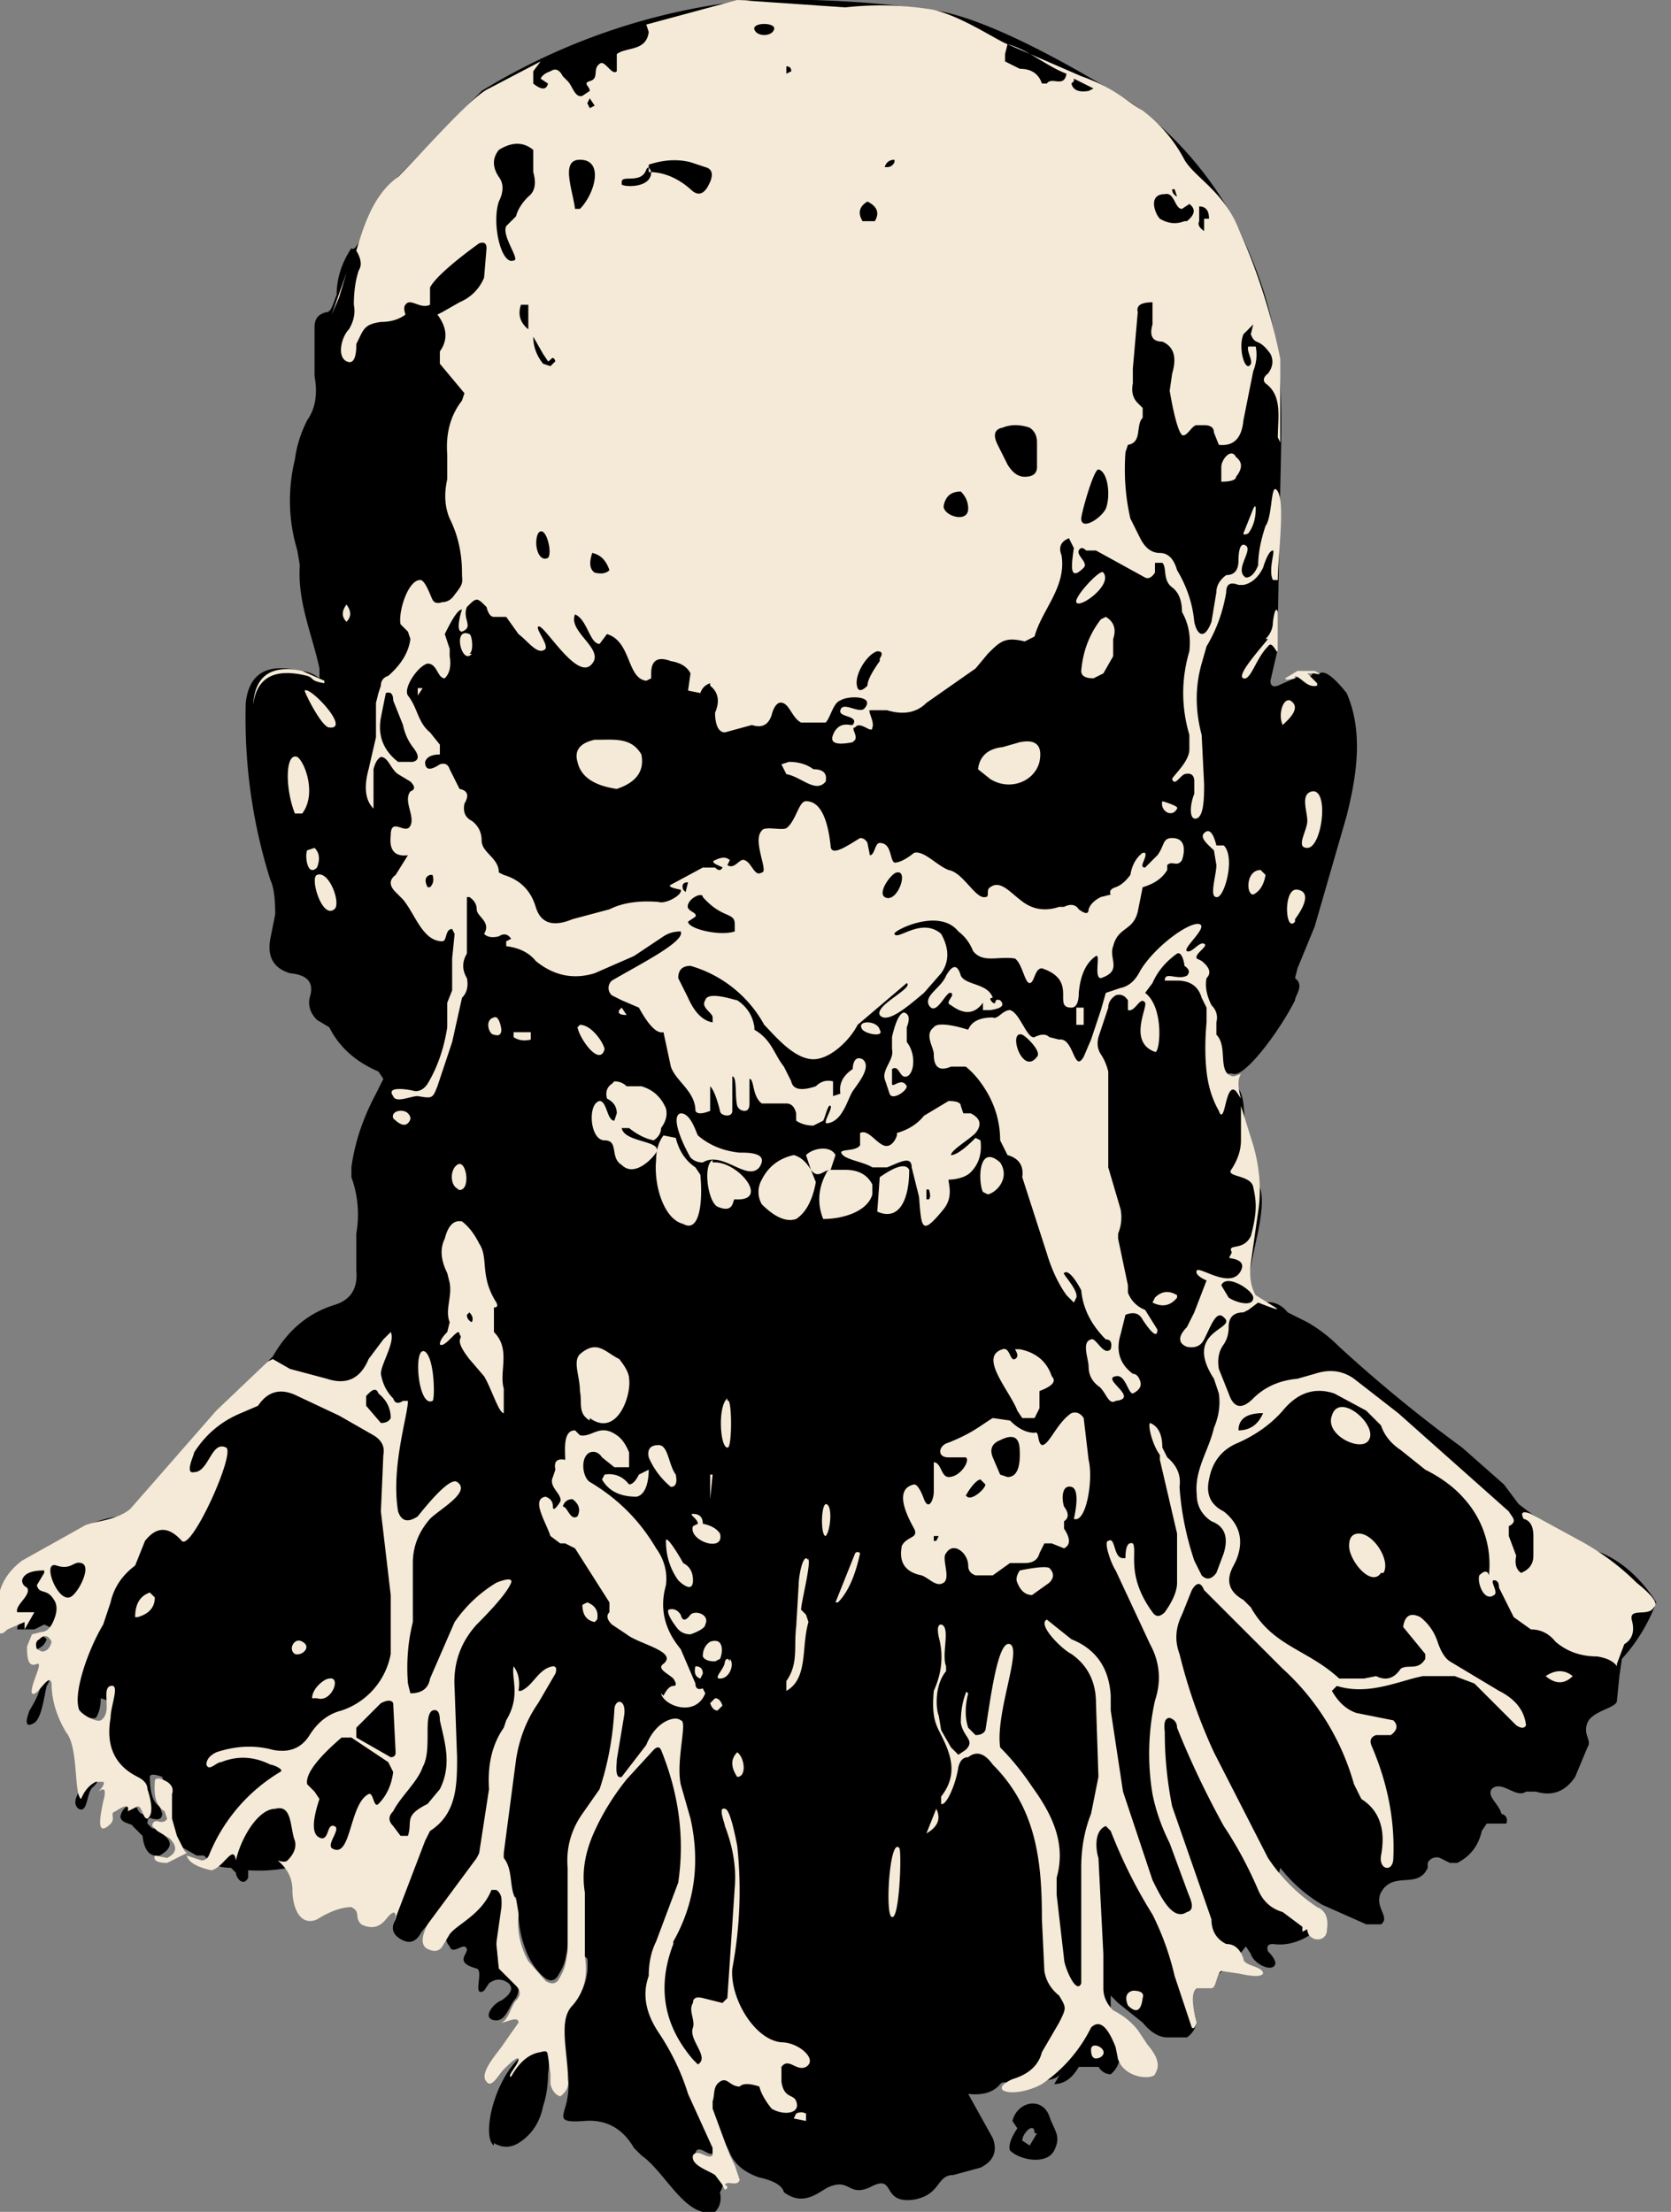
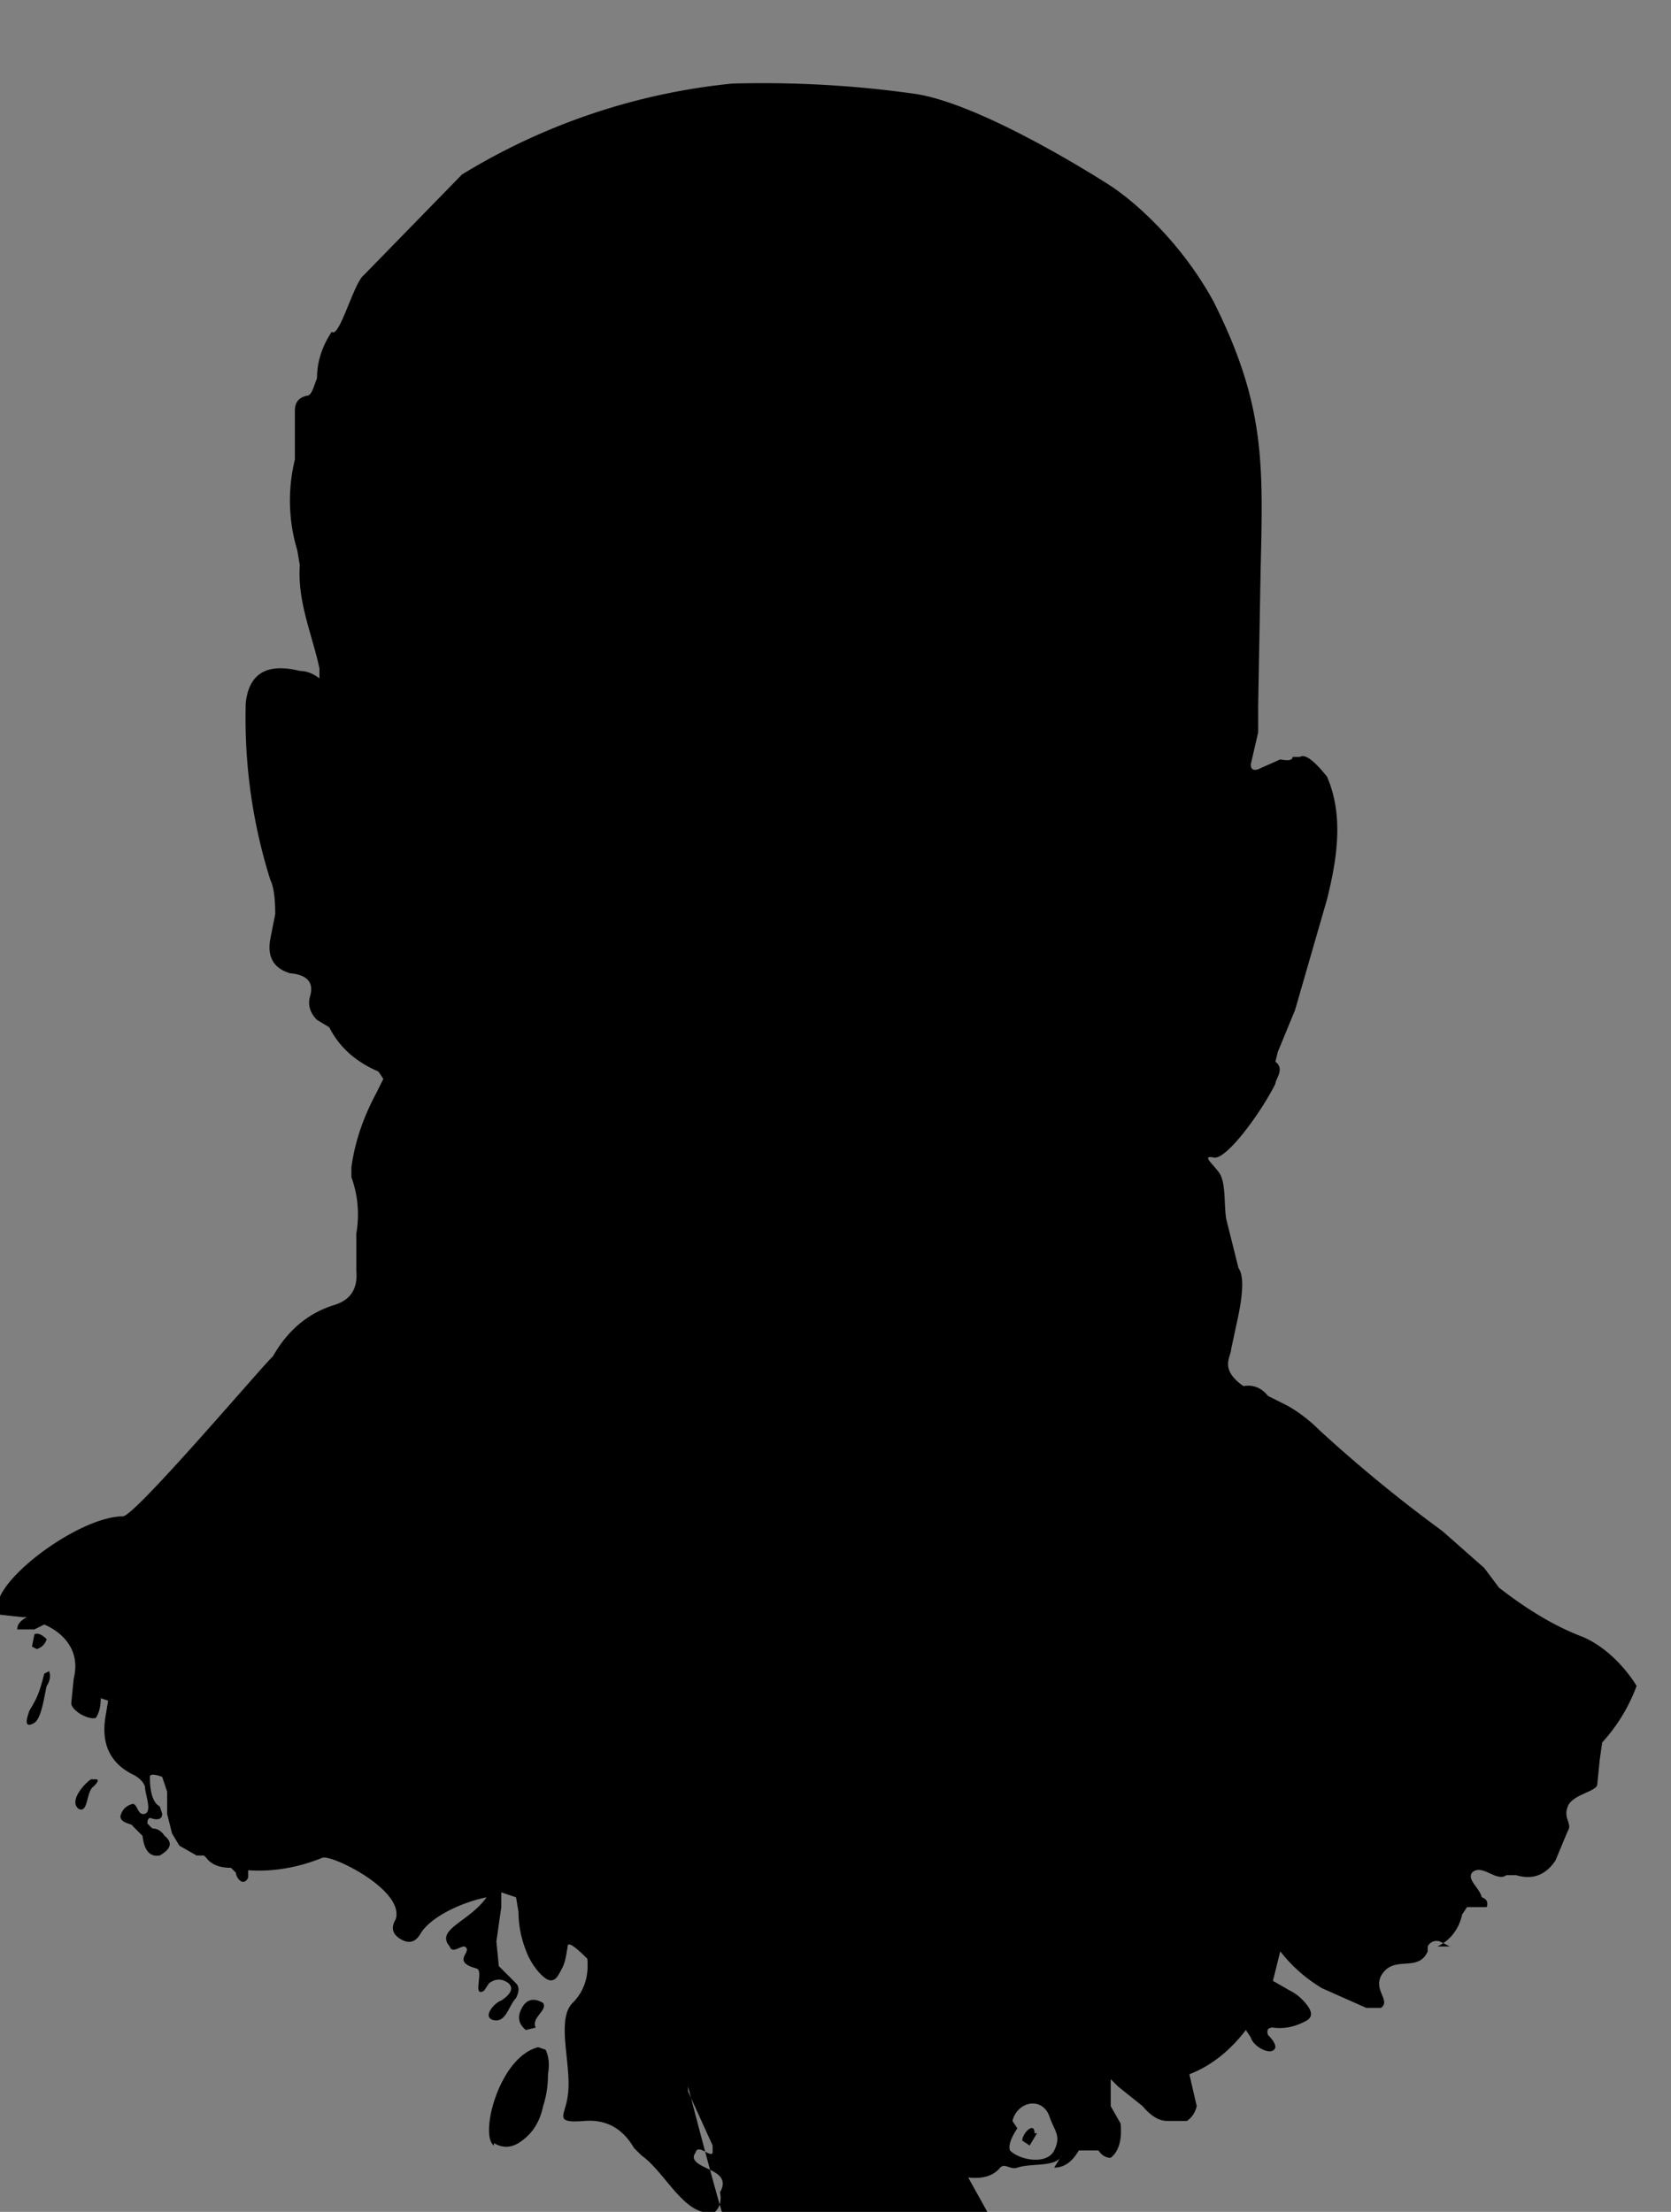
<svg xmlns="http://www.w3.org/2000/svg" xml:space="preserve" fill-rule="evenodd" stroke-linejoin="round" stroke-miterlimit="2" clip-rule="evenodd" viewBox="0 0 68 90">
  <rect x="0" y="0" width="68" height="90" fill="#808080" stroke="none" />
-   <path d="M9.4 76q-.7 0-1-.4l-.1-.1H8l-.7-.4-.3-.5-.2-.8v-.9l-.2-.6s-.5-.2-.5 0 0 1 .4 1.2l.1.3q0 .3-.4.2-.2-.1-.2.2l.2.2q.3 0 .5.3.5.4-.2.8-.6.1-.7-.8l-.4-.4c0-.1-.5-.1-.5-.4q.1-.4.5-.5c.2 0 .2.5.5.4s0-.8 0-1.1q-.1-.3-.5-.5-1.4-.7-1.1-2.4l.1-.6-.3-.1q0 .5-.2.8c-.3.1-1-.3-1-.6l.1-1c.3-1.2-.5-1.9-1.2-2.2l-.4.2H.7q0-.3.4-.5H.9l-.9-.1c-.8-1 3.1-4 5-4 .5 0 6-6.5 6.1-6.5q.9-1.6 2.5-2.1 1-.3.9-1.4v-1.5q.2-1.2-.2-2.3v-.4q.2-1.5 1-3l.3-.6-.2-.3q-1.4-.6-2-1.8l-.5-.3q-.4-.4-.3-.9.3-.9-.8-1-1-.3-.8-1.4l.2-1q0-1-.2-1.4-1.1-3.5-1-7.2.2-1.8 2.2-1.3.4 0 .8.3v-.4c-.3-1.4-.9-2.7-.8-4.2l-.1-.6a7 7 0 0 1-.1-3.7q.1-.8.5-1.6.5-.7.3-1.8v-2q0-.5.5-.6c.2 0 .3-.5.4-.7q0-1 .6-1.9c.3.3.9-2 1.3-2.3l4-4.1a26 26 0 0 1 11-3.7q3.7-.1 7.3.4c2.5.3 6.9 3 8 3.7s3 2.4 4.3 4.8c2.1 4.2 2 6.6 1.9 10.9l-.1 5.5v1.1l-.3 1.3q0 .3.3.2l.9-.4q.5.1.5-.1h.3q.3-.2 1.1.8c.7 1.6.4 3.4 0 5l-1.3 4.5-.7 1.7-.1.4c.4.3 0 .7 0 .9-.6 1.2-2 3.1-2.5 3s-.1.2.2.6.2 1.3.3 1.9l.5 2q.3.4 0 1.9l-.3 1.4c0 .3-.5.8.5 1.5q.6-.1 1 .4l.8.4q.7.4 1.3 1 2.4 2.2 5 4.1l1.7 1.5.6.8q1.8 1.4 3.4 2c1.4.6 2.2 2 2.2 2a7 7 0 0 1-1.4 2.3l-.1.7-.1 1c0 .3-1 .4-1.2.9s.2.7 0 1l-.5 1.2q-.6.9-1.6.6h-.4c-.4.3-1-.5-1.4-.1-.2.3.3.6.4 1q.3.1.2.4h-.8l-.2.3q-.2.9-1 1.3H59l-.4-.2a.4.4 0 0 0-.5.2v.2c-.4.9-1.4.1-1.9 1-.3.6.4 1 0 1.3h-.6l-1.8-.8q-1-.6-1.7-1.5l-.3 1.2.7.4q.4.2.7.6t0 .6q-.7.4-1.4.3-.3 0-.2.3.3.3.3.5c-.1.4-.9 0-1-.4l-.2-.3q-1 1.3-2.3 1.8l.3 1.3q-.1.4-.4.6h-.8q-.5 0-1-.6l-1-.8-.3-.3v1.1l.4.7q.1 1-.4 1.4-.3 0-.5-.3h-.8q-.4.7-1 .7l.3-.5c-.2.5-1.2.3-1.8.5-.3.1-.5-.2-.7 0q-.4.5-1.3.4l1 1.8q.3.8-.5 1.2l-1.1.3c-.7 0-.5.8-1.6 1-1.4.2-.7-1.1-1.8-.5-.9.4-.8-.4-1.7 0-.4.2-1 .8-1.8.2q-.1-.4-1-.6-.9-.3-1.2-1T28 84.9v.2l1 2.2v.3c-.1.2-.6-.4-.7 0-.3.4.5.6.8.8q.5.3.2.8.1.5-.2.8c-1.2.3-2-1.6-3-2.3l-.3-.3q-.7-1.2-2-1.1c-1.3.1-.8-.2-.7-1 .2-1.2-.5-3.1.2-3.8q.7-.7.6-1.8-.8-.8-.8-.5c-.1.6-.1.7-.4 1.2q-.2.3-.5.1-.4-.3-.7-.9-.4-.9-.4-1.8l-.1-.6-.6-.2v.6l-.2 1.4.1 1 .7.7q.2.2 0 .6c-.3.3-.4 1-.9.9s0-.7.3-.8q.6-.4.3-.7-.4-.3-.8 0l-.2.3c-.5.3 0-.8-.3-.9-1.1-.3-.1-.7-.5-.9-.2 0-.5.3-.6 0-.6-.7.8-1 1.5-2-1 .2-2.3.8-2.7 1.5q-.3.5-.8.2t-.2-.8c.4-1.2-2.7-2.7-3-2.5q-1.5.6-3 .5v.3c-.2.4-.5 0-.5-.2zm-8-9.5q.2-.1.5.2-.1.3-.4.4l-.2-.1zM2 68q.1.3-.1.6c-.1.4-.2 1.3-.5 1.5q-.5.3-.2-.5c.3-.5.4-.7.6-1.5zm1.2 5.6c-.4-.3.2-1 .5-1.2h.2q.2 0-.1.3c-.3.2-.2 1.1-.6.9m16.9 13.7c-.6-.4.2-3.6 1.8-4l.3.1q.2.4.1 1 0 .7-.2 1.3-.2 1-1 1.5-.5.3-1 0m22.8.3c-.3.6-1.4.4-1.8 0q-.1-.3.3-.9l-.2-.3c.2-.8 1.2-1 1.5-.2.2.6.5.8.2 1.4m-.8-.7c0-.5-.5 0-.5.3l.3.2.3-.5m-20.8-4.2q-.5-.4-.1-1 .3-.4.8-.1c.2.3-.5.6-.3 1z" />
-   <path fill="#f5ead7" d="m18.3 78.7-.3.5q-.2.3-.6.1t0-1l2-2.7.1-.2.4-2.6q-.1-1.5.6-2.5l.1-.3c.6-1 .2-1.7.3-2.2q.3.4.2 1h.1c.5-.2.7-.9 1.3-1q.2 0 .1.3l-.7 1.2q-.7 1-.9 2.3l-.5 3.8v.2c.4.5.2 1.2.5 1.7l.1.6q-.1 1 .4 1.9l.7.8q.3.2.5 0c.3-.5.3-.6.4-1.2V76q-.1-1.2.6-2.2l.7-1q.5-1.5.6-3.2c0-.5.5-.5.4.2l-.3 1.8c0 .2-.1.8.2.7l1-1.3c.4-1 1.2-1.2 1.4-1 .3 0-.2 1.6 0 2.6l.4 1.4q.6 2.7-.7 5v.1q-1 2.6.8 4.7l.2.2c.5-.3-.4-1-.2-1.5.1-.3-.2-.7 0-1q0-.3.4-.2l.8.2.2-.2.3-4.5q.1-1.2-.4-2.5c0-.1-.3-.8 0-.7.2 0 .4 1 .5 1.5a17 17 0 0 1-.2 5c-.1 1.2.9 2.9 2 3 .7 0 1.5.7 1 1-.4.2-.7-.4-1 0v.6c.1.7.5.5.6.8.2.5-.5.6-1 .3q-.4-.5-.5-.9-.6-.2-.8 0c-.4 0-.5-.4-.8-.2s-.2.5-.3.8v.3l.7 1.9.2.4.2.6c-.1.3-.5 0-.6.2q.2.1 0 .2l-.1-.2-.3-.4c-.3-.2-1-.4-.9-.8.2-.3.6.2.8 0v-.3l-1-2.2q-.4-1.3-1.2-2.5t-.4-2.3q0-.8.3-1.4l.9-2.4q.4-2.7-.7-5.4-.1-.2-.3 0l-1.1 1.2q-.8 1-1.3 2.1-.6 1.3-.4 2.5v2.6q.2 1.2-.5 2c-.6.6-.2 1.9-.2 3q.1.4-.3.7-.3-.1-.4-.5v-.4l-.1-.8q0-.2-.3-.1-.7.1-1.2 1c-.2 0 .3-.5.3-.7q0-.2-.6.4c-.2.2-.5.8-.7.5-.3-.3.3-1 .6-1.4l.7-1c0-.3-.5 0-.7 0 .3-.1.4-.7.6-.9q.3-.3 0-.6t-.7-.7l-.1-1 .2-1.4q.1-.6-.2-.8H20c-.4 1-1.4 1.4-1.7 1.8m0 0v.2zm10.2-10.4q-.3-.1-.2-.5.3 0 .3.3zm21.7-24.5.3-.1q-.2.3 0 1l-.2-.3c-.3-.3-.4.5-.5.8q-.1.3-.2 0-.4-.7-.5-1.6t0-2V41l-.2-.4q-.2-.7-1-.7h-.5c0-.4.5 0 .9-.2q.2-.2-.1-.4c0-.1-.1-.6-.3-.5q-.7.5-1 1.2l-.3.4c.8.6.6 2.5.4 2.4-1.1-.4-.3-1.8-.4-2-.2-.3-.4.4-.7.3v-.4q-.2-.3-.5-.2-.3.2-.3.5l-.4 1.2q-.1.4.1.7t.3.7v3.9l.5 1.7q.1.5-.1 1v.2l.4 1.9v.3q.2.5.7.7l.5.8q0 .5-.6-.4-.2-.4-.7-.2l-.2.8q-.3 1 .5 1.6.2 0 .3.3t-.3.5c-.2 0-.3-.8-.7-.7-.6.1 1 .9 0 1-.3.2-.4-.4-.7-.6q-.4-.3-.4-.8c0-.3-.3-1 .1-1.1.2-.1.5.7.8.4q.1-.4-.2-.4-.9-.9-1-2c-.1-.2-.5-.9-.7-.7-.1 0 .6.7.5 1l-.1.2-.3-.3q-.5-.7-.8-1.7l-1-3.1q.1-.7-.6-.9l-.3-.6q0-1-.5-1.9-.4-.7-.9-1.1h-.6q-.7.3-.7-.5c0-.3-.4-.8 0-1.1.2-.3 1.4.1 1.4.1q.2-.5 1-.5c.2.1.4-.3.7-.3.4.1.7 1.2 1 1.1q.4-.2.6 0l.4.1c.6-.1.6 1.4 1 .7l.3-.7.4-1.2.2-.7.6-.2q.5-.1.8-.7c.6-1 2-2 2.4-1.9s-.7 1-.5 1.1.5-.4.7-.3-.4.4-.3.6l.2.1q.5.4.2.7-.1.5.2 1.1.3.3.2.7v.5c.5.5 0 1.6.7 1.7m-8-.8c.2-.2-.4-.8-.6-.9-.6-.2 0 1.7.6.9M28.7 66.1c0 .2-.6.4-.6.4q-.3 0-.5-.2s-.5-.6-.4-.8q.3-.1.5.2.1.4.4 0c.2-.2.8 0 .6.4m18.6-33.5s.7.2.6.3c-.2.4-.7.1-.6-.3M49.7 19c0-.3.4-.8.6-.4q.4.3 0 .8c0 .2-.5.2-.6.2zm1.3 1.7q.1-.2.1 0 0 .6-.3 1-.2.1-.2 0zM28.2 64.3c0 .5-.4.2-.6 0q-.5-.7-.5-1.6c0-.3.6.7.7.9q.4.2.4.7m15.5-2.5s.3-1.2-.1-1.3-.4.5-.3.8q.3.4 0 .6v.3q.4.6 0 .8l-.5-.2h-.3l-.2.4q-.1.4-.6.4h-.6l-.7.5h-.7q-.3-.1-.3-.4c0-.5-.6-1-.9-.5-.2.2.2 1-.1 1.2s-.6-.2-.9-.3q-1-.2-.8-1.2c.2-.4.7-.3.5-.7q-.9-1.6 0-1.8c.2 0 .4.6.4.6.2.5.4 0 .4-.3v-1.2c.3 0 .3.6.6.6.5 0 .9-.7.7-.8h-.7c-.5 0-.4-.5 0-.6 1-.4 1.3-.7 1.8-1l.7.1q.5.5 1 .5c.2-.1.1.4.3.5.3 0 .6-.9 1.2-1.3q.3-.1.5.2l.2 1.7c.2.8-.1 2.6-.6 2.4m-4.4-1c.1.4.8-.2.8-.4l-.2-.2c-.2 0-.6.6-.6.7m2.2-1.7c0-.4 0-1-.8-.6q-.5.2-.3.7l.3.7.3.1q.5 0 .5-.9m-3.4 3.5.1-.2H38v.2zm-14.5-21c.5 0 1 .8 1 1-.2.7-1-.4-1.1-.9zM26 60l.4-.2c0 .1 0 1-.5 1.1q-1 0-1.4-.7l.1-.2q.6-.1 1 .4.2 0 .4-.4m16.7 3.8q.3.3 0 .6l-.7.5q-.4 0-.6-.5-.1-.2.1-.5 1-.2 1.2-.1M27.5 60q.1.5-.2.5-.6-.5-.9-1.2-.1-.5.4-.5c.4 0 .4.8.7 1.2m.8-12.5.2.3c.1 1 0 2.4-.7 2-.8-.2-1.2-1.6-1.1-2.6q0-.6.3-1l.5.1q.2.8.8 1.2M47 52.8q.4-.4.9-.1v.1q-.4.5-1 .2zm-23 5c-.5-.3-.3-.7-.4-1.2 0-.6-.3-1.2 0-1.5.7-.6 1-.1 1.6.2q.4.5.4.8c.1.7-.5 2.4-1.6 1.6m17.5-27.5q1-.2.8.8c-.2.8-1.2 1.2-2 .7l-.5-.4q.1-.8 1-.9zM20.4 41.9q0 .3-.3.2c-.2 0-.4-.6 0-.7.2-.1.3.4.3.5m-1.7 6.5c-.4-.1-.4-.8-.1-1 .4-.3.6 1.2 0 1M17.3 55c.4.3.4 2 .3 2-.6.3-.8-2.3-.3-2m1.8.3c-.7-.9-.2-.8-.4-1 0-.4-.6.6-.8.4q0-.2.3-.5l.1-.4c-.2-.5.1-1 0-1.6l-.1-.4q-.4-.8-.1-1.4.2-.8.7-.7.4.3.7.9c.4.6 0 1.3.7 2.4q.1.2-.1.2v1c.7.7.2 1.6.4 2.3v1c-.2 0-.5-1-.8-1.5zm-.1-1.8q0 .2.2.3.1-.2-.1-.4zm-3-8c-.1-.3.4-.4.6-.2q.2.2 0 .4t-.6-.2m-1.9-20.9q.3.4 0 .7-.3-.3 0-.7m38.6 3q-.4.1-.4 0l.5-.3h.7q.4.2 0 .1h-.3l.4.4v.1c-.4.1-.6-.3-.9-.4m-33.5-.9c-.4.5-.8-1.1-.1-.8.1 0 .2.7 0 .8M20.9 42h.7v.3q-.4.1-.7-.1zm24-18.7c.4.5-1 1.5-1.1 1.2-.1-.2 1-1.4 1.1-1.2M32.1 31q.6 0 1 .3.6 0 .5.5c-.4.5-1-.2-1.6-.3l-.2-.4zm-2.8 36.5-.2.1q-.4 0-.5-.2 0-.4.3-.6c.6-.2.5.5.4.7m-5-37.4c.7 0 1.4-.1 1.8.6q.2 1-1 1.4-1.4-.2-1.6-1.1-.2-.7.7-.9M17 28.3V28h.2zm28-3.2q.5.3.3.9v.7l-.4.7-.4.2q-.5 0-.5-.3.1-1.2.8-2.1zM33.6 62.5c-.2 0-.2-1.2 0-1.3.3 0 .2 1.1 0 1.3m4.5 11.1q.3.6-.4 1-.1.2 0 0zm6-31.9h-.3V41h.3zm5.4-5.2c-.3 0 0-.9 0-1.3l-.1-.6c-.2-.2-.6-.5-.4-.7q.3-.3.5.5h.3c.5.5 0 2.2-.3 2.1m-8.2 18.8q.2-.1 0-.4h.2q1 .2 1.3 1.1.3.3-.5.6v.7l-.2.4h-.5l-.2-.3c-.3-.8-1.6-2.2-.6-2.5.3-.1.3.5.5.4M40 48.5c-.2-.4-.2-2 .7-1.2.4.6-.1 1.2-.5 1.3zm12.5-20c.5.3-.1.8-.3 1-.2-.4 0-1.1.3-1m-1-2.5q.3-.3.3-.7.1-.7.2-.4v1.5c0 .4-.2-.4-.4-.1-.5.5-.7 1.4-1 1.3s.6-1.1 1-1.6m1.6 8.5c-.5 0 0-.7 0-1.1s-.3-1.1.2-1.2c.7-.1.4 2.3-.2 2.3m-.5 3c-.4.5-.5-1.4.1-1.3s.2.8-.1 1.2M37 47.6c0 1.2-.4 2.1-1.3 1.7l.1-1.4q1-.7 1.2-.3M32.4 86q.2-.1.4 0v.3l-.5-.1zm8-45.4q-.2 0 0 .2c.2.1 0-.2.3-.1q.3.3-.4.4H40v-.3q-.5.7-1.3.1c-.3-.1.2-.4 0-.5s-.6 1-.9.5c-.2-.4.5-.7.7-1.2q.4-.7.6 0c.2.4 1.1.3 1.3.9M36 43.9c-.1-.4.4-.8.3-1.2v-.5s.2-1 .5-1q.3.1.1.6v.6c.4.5.3 1.3 0 1.4s-.3-.5-.6-.3v.6c0 .2.4-.3.6.1 0 .2-.6.6-.7.3zm.3 34.1c-.3 0-.1-3.3.3-2.8.1.2 0 2.9-.3 2.8m-3.5-31c.3-.3 1-.4 1.2 0l-.2.6c-.3 0-.5.4-.8 0zm2 16.2q.1-.1.2 0-.3 1.4-.9 2H34zm-22-28.7q.3.3.1.8c-.4.4-.5-.5-.4-.7zM30 71.3c.3.2.4 1 0 1q-.4-.6 0-1m21.3-35.9.2.2q-.1.6-.5.8c-.3 0-.3-1 .3-1M29 47.3c1-.1 2.4 1.6.9 1.5-.1 0 0 .6-.7.3-.4-.2-.6-1.7-.2-1.9m4 .4.2.5q-.2 1.1-.8 1.5-.6.2-1.4-.6a1 1 0 0 1 0-1q.4-.8 1.3-1 .4.1.7.6m1.3-.6c-.3-.3.5-.1.7-.4v-.5c.4-.2.8.7 1.2.5q.2-.1.3-.4v-.1q.7-.2 1.1-.7l1-.6q.5 0 .5.2l.1.3h.3q.6.3.2.8c-.3.3-1 .7-1 .9q.3 0 1-.7l.2.1q.1.8-.4 1.3c-.3.3-.9.3-.9.3 0 .2.2.7-.2 1.2-.9 1.1-.9.8-1-.5l-.3-1.2c0-.5-.5-.2-1 0h-.6c-.3-.2-1-.3-1.2-.5m3.4 1.4v.4h.1q.1-.1 0-.4M29.6 57c.2-.2.2 2 0 1.9-.3 0-.4-1.7 0-2m3.3 6.5c.1.3-.3 1.8-.3 2.1l.2.2.1.3c-.3 1 0 2.3-.9 2.8v-.4c.5-.7.3-1.4.4-2.2l.1-1.7c0-.4.2-1.4.4-1m-3.2 4c.2.2 0 .8-.4.8-.3 0 .2-.4.2-.7q.1-.2.2 0m-.5 2q-.2 0-.3-.3l.2-.2q.2 0 .3.3zm1-22.7q1.1 0 .7.6c-.5.6-1.5-.7-2.3-.2q-.3 0-.5-.2c-.4-.7-.8-1.7-.4-1.8.4 0 .6.7.7.9q.7.6 1.7.7m5.7-5c.2.3-.5.2-.7 0-.3-.4.6-.4.7 0m-2 5.7h.6q.8 0 1.1.6v.4c-.2.7-1.2 1-2 1q-.4-1 .2-2zm10.6 35.8c0-.4.8 0 .4.3q-.4.2-.4-.3m8.6-4.8v-.2l-.8-.6q-.7-.2-1-.9-.6-1.4-1.4-2.6-1.1-2-1.9-4 0-.3-.3-.4c-.3 0-.2.5-.2.6q0 1.5.3 3l1.6 4.6q0 .7.6 1 .5 0 .7.6c0 .3.8.3.8.6q-.1.2-1 0l-.7-.1c-.2.1-.2.7-.4.7h-.6c-.3.2-.1 1 0 1.4q-.1.3-.2.2l-.7-2.1q-.3-1.3-.9-2.5-1-1.6-1.7-3.4l-.2-.2c-.5.2-.4 1-.3 1.3l.2 3.9v1.4q0 .5.4.9.6.3 1 .8l.4.6c.6.7.4 1 .3 1.2s-1 .2-1.4-.4l-.1-.2-.1-.5q-.5-1.3-1-.8a6 6 0 0 1-2 2.3c-1.1.6-2.3.3-1.2-.2q1-.3 1.2-1.1l.7-1.2c.3-.6.3-.6 0-1.1q-.5-.4-.6-1l-.1-2.1c0-2.3-.2-4.5-2-6.3q-.5-.7-1-.3-.3 0-.4.4c-.1.7-.5 1.6-.7 1.5v-.3c.7-.9.4-1.7 0-2.5-.2-.4-.4-.7-.3-1.8q.5-1.1.2-2.2-.1-.5.1-.5c.4.1 0 1.2.2 1.7v.2c-.5.6-.4 1.6-.3 1.8l.1.6.4.7.3.3.3-.2c.4-.4-.1-.5-.2-1.1q0-.7.2-1.2 0-.1.1 0-.2.8 0 1.4l.3.3q.3 0 .4-.2c.2-1.2.5-3.7 1-3.5s-.6 2.8-.4 4.2q.7.7 1.3 1.6c.8 1.1 1.4 2.3 1 3.7v.7l.3 2.6c0 .3.5 1.5.7 1V76q0-1.2.4-2.2l.3-1.5-.1-3q0-1.3-1-2c-.4-.2-1.4-1.2-1-1.4l1 .8q1.5.6 1.6 2.3v.6l.5 3.3 1.2 3.6c.3.6.8 1.7 1.4 1.3.4-.1.1-.6 0-.9l-.7-1.9q-.5-1-.7-2a10 10 0 0 1 .1-3.8q.4-1.2-.2-2.3l-1.4-3c-.2-.3-.5-1.2-.3-1.2.3-.2.2.7.6.7h.1q0-.7.3-.6c.2.3-.3 1.3.8 2.8q.2.3.5 0 .5-.7.5-1.2v-2l-.7-3v-.2c-.3-.4-.5-1.2-.4-1.3q.5.2.5 1l.2.4q.6.5.5 1.2.1 1.5.6 3l.3.6q.3.3.6-.1l.3-.8q.3-1-.5-1.3-.6-.4-.6-1.1c-.1-1 .5-1.8.7-2.7q.3-.7.2-1.4l-.2-.6c-1.3-2 1-2 .4-2.5-.3-.3-.5.3-.8.9q-.2.4-.7.3c-.5-.2-.2-.6 0-.8l.3-.6.5-1.3s-.5-.2-.4-.4 1.4.8 1.8 0q.2-.4-.4-.5c-.2 0 .1-.2 0-.3-.1-.3.5 0 .8-.6.3-1.1.2-1.5.1-2s-1.1-.4-.9-.7q.4-.6.4-1.2V45l.5 1.6q.4 1.4.2 2.7l-.3 2.1q-.1.8.2 1.3l.8.5q.3.2-.7-.2l-.4.3-.2.1q-.6 0-.6.6 0 .4-.2.7-.3.4-.2 1l.4 1q.3.9 1 .2t1.8-.8l.7-.2q.9-.3 1.6.2l1.8 1.4 4.5 4c.1.2.4.4 0 .6v.4l.3.8q-.1.5.2.7.5-.2.5-.7t0-.8q0-.6-.4-.7-.2-.4.3-.2l2.2 1.2q1.2.7 2.1 1.6 1 .8.7 1c-.2.4-1 0-.9.5q.2.7-.3 1l-.3.8v.1q-.2-.3-.8-.4-1 0-1.7-.6-.4-.5-1-.5l-.7-.5-.6-1.2q0-.3-.2-.3c-.2 0 .2.5 0 .6-.4.3-.7-.5-.6-.8q.3-.3.4 0V64a4 4 0 0 0-1-3q-.6-.7-1.6-1.2l-1-.8q-.6-.4-.8-1l-.6-.6-1.3-.7q-1.2-.4-2.1.7-.7.8-1.8 1.3-1 .4-1.2 1.5-.2.9.6 1.3 1 .8.5 2l-.1.2q-.5.9.4 1.4l.3.3c.9 1.6 2.3 1.7 3.6 2.9h1l.5-.1q.6.3 1-.3c.3-.2.7.1 1-.4v-.2l-.9-1.1q.1-.7.7-.4.5.4.7 1t.5.8l2 1.2q1 .5 1.1 1.4-.1.2-.4 0L60 68.5l-.8-.3h-1.3c-1 .2-2.2.8-3.5.4l-.2.2q.4.7 1 .9l1.5.3q.3.3-.1.6H56q-.3.1-.2.4 1 2.3.9 4.6c0 .6-.6.5-.5-.1q.3-1.6-.8-2.3l-.3-.6a10 10 0 0 0-2.9-4.7L49 64.7q-.2-.5-.5 0l-.4 1q-.4.8-.1 1.6a22 22 0 0 0 1.4 4l2.2 4.3q.8 1.2 2 2 .5.2.4.9c0 .6-.8.5-.8 0m-2.8-20.3q.7 0 1-.7-1 0-1 .7m-.4-5.4c.3.2 1 .4 1 0 0-.3-1.1-1-1.3-.5zM27 69q.2-.4.4-.4t0-.3c-.2-.2-.7-.4-.4-.6.6-.5-1-.8-1.5-1.2l-.6-.4q-.3-.3-.1-.5v-.4L23.4 63l-.4-.2h-.2l-.4-.3c-.2-.6-.8-1.5-.2-1.6q.3.1.3.4c0 .3.3-.2.3-.2.1-.3-.5-.6-.3-1l.1-.3q-.1-.5.4-.4c0-.4-.1-1.2.4-1.2l.2.2c.5.1.8-.5 1.5 0q.3.2.5.7v.6H25l-.5-.4q-.2-.3-.5-.2c-.4.2-.3 1 0 1.2q1.7 1 2.7 2.7.5.7.4 1.5-.4 1.4.6 2.6l.6 1.4q0 .3.3.2l.1.2c-.4 1-1.7.5-1.8 0m-3.4-7.2q.2-.4-.2-.7-.3 0-.4.3c.2 0 .3.6.6.4m.2 3.6.2-.1q.5.2.4.7l-.1.1q-.5-.1-.5-.7m1.8-24q-.4 0-.3-.2l.1-.1zM25 44q.3 0 .5.2h.6q.7.2 1 .9.1.4-.2.8 0 .3-.3.5-.5-.1-1-.5h-.3c.1.6 1.7.5 1.4 1-.2.3-.9 1-1.4.5-.5-.3-.1-1-.7-1s-.7-1.5-.2-1.6c.3 0 .3.8.6.8l.1-.3q0-.4-.4-.6-.1-.4.2-.6zm21.1 37q.5 0 .4.3-.1.8-.6.3-.2-.5.2-.6m10.1-17c-.4.6-1.3-.5-1.3-1.1q0-.5.4-.5c.6 0 1.3 1.1 1 1.6m-.6-5.4c-.3.5-1.8-.2-1.5-1 .3-1 1.9.4 1.5 1m-42.8-23c.5-.2 1 1.2.7 1.4-.5.4-1-1.3-.7-1.4m50 32.6q.6-.4 1.1 0-.5.5-1.1 0M12.5 27.5q-2-.5-2.2 1.2.1-1.8 2-1.4l.9.4v.1c-.6-.1-.4-.2-.7-.3m-5 47.8.1.1-.8.4q-.6 0-.5-.3l.5.1q.6-.3.1-.8l-.5-.3-.2-.2q0-.2.2-.2.3.1.4-.1l-.1-.3c-.5-.3-.4-1-.4-1.2 0-.3.5 0 .5 0q.3.2.2.5v1l.2.7zM28.9 61v-1h.1zM6.1 64.8l.2.2q0 .6-.7.8h-.1q0-.8.6-1m6-34c.3.2.8 1.5.2 2.3H12c-.4-1-.4-2.5.1-2.3m.3-2.7c.2-.2 1.9 1.6 1 1.5-.3 0-1-1.4-1-1.5m1.1-15.3.6-1.7-.3 1zm-1.2 54c.4.2 0 .6-.3.5-.3-.2 0-.7.3-.5m1.1 1.5c.5-.1.1 1-.5.8h-.2c0-.4.5-.8.7-.8m2.7 9.7q0-.4-.4.1t-1 .2c-.3-.3 0-.5-.4-.7q-.6 0-1.4.5c-.7.3-1-.5-1-1.2q0-.7-.6-1.2.3.1.4 0 .4-.4.3-.8c-.2-.5-.1-1.5-.8-1.3-.7 0-1.4 1.2-1.6 2.1-.1-.7-.5.3-1 .4q-.9-.2-1-.6l.6.2q.2 0 .3-.2a7 7 0 0 1 2.9-3.4c.2-.1-.3-.3-.4-.3q-1-.5-2-.1c-.2 0-.5.4-.6.1q0-.3.4-.5 1.2-.4 2.3-.1 1 .2 1.5-.6t1.3-1a3 3 0 0 0 2-2.3v-2.4l-.4-3.4.1-2.3q.1-.5-.4-.8l-1.4-.8-1.7-.8q-1-.5-1.6.4l-.7.3q-1.2.5-1.9 1.6c0 .1-.4.9 0 .8.6 0 .7-1.3 1.3-1 .4.2-1.4 4.2-1.8 3.8q-.8-.9-1.5 0l-.4 1q-.8.6-1 1.5l-.3.9c-.6 1-1.2 2.7-1 3.4 0 .2.7.6.9.5.5-.3 0-1.3.4-1.4s0 .8 0 1.3q-.3 1.7 1.1 2.4.4.2.4.5c.1.3.3 1 0 1.2-.2 0-.2-.5-.4-.5l-.4.2q.1-.4-.5 0c-.3.1.1.3-.3.6-.5.4-.3-.5-.2-1q.2-.7-.2-.4.3-.3.2-.4h-.3q-.4.2-.6.7c-.3-.2-.1-2.1-.6-2.7q-.6-1-.6-2c-.1-.5-.6.6-.8.4-.1-.3.5-1.3.2-1.2-.4.2-.4-.4-.4-.7l.2-.5.4-.1q.3 0 .5-.5t0-.8c-.3-.5-.6-.2-.7-.6l.3-.5v-.1q-.8 0-.9.4 0 .2.2.3c.2.3-.5.7-.4 1h.7l-.4.7V66l-.7.3c-.1.1-.4.4-.4-.2s-.2-1.7 1-2.6l2.5-1.4c.3-.2 1.3-.2 1.9-.7l3.5-4 2.1-2 .2-.1.7.4 1.5.4q1.2.4 1.7-.8l.6-.8.3-.3c.2.4-.4 1.3-.4 1.7q.1.6.5 1 .1.3.4.1h.2c0 .6-.7 2.7-.4 4.5q.2.6.8.2c.4-.5 1.3-1.6 1.6-1.4.6.4-.7 1.1-1.1 1.5q-.7.8-.7 1.8V66q-.3 1.2-.2 2.5l.1.4q.7 0 .8-.6l1-2.3q.7-1 1.7-1.6s.7-.3.6 0q-.2.5-1.4 1.7-1 1.1-.9 2.6l.1 2.8c0 1.1 0 2.3-1.1 3l-.2.4-1.3 3.4q0 .1 0 0zM1.7 67.2q.3 0 .4-.4-.2-.4-.5-.1-.2.1-.1.4zm13.7 6.2q.5-.5.6-1.3l-.2-.4-1.5-1h-.4c-.7.6-1.5 1.4-1.4 1.9l.3.3.2.3q-.5 1.5.1 1.6c.3 0 .2-.6.5-.5s-.3.7-.1.9c.8.5.7-1.8 1.5-2.2.2-.1.2.6.4.4M2.8 65c.3 0 1-1.3.5-1.4-.3-.1-.4.3-1 .1s0 1.4.5 1.3m12.7-7.1q.3 0 .4-.2 0-.6-.5-1-.1-.3-.4 0l-.1.1v.4zm-1 12.4v.4l1.4.8q.2 0 .2-.2l-.1-2q-.1-.2-.5 0zm1.5 4 .3.4h.3c.2-.6-.2-.8.8-1.3l.5-.6c.5-1 .2-1.9 0-2.8q0-.5-.3-.4c-.4.2 0 1.6-.4 2.3-.2.6-.9 1.2-1.2 1.8q-.3.3 0 .6M28.6 62q.5.1.7.4c.2.8-1.3.3-1.1-.3l.2-.1c0-.2-.4-.4-.2-.4q.4 0 .4.4m23.5-47.4V18l-.1-.2c0-.8.2-1.7-.5-2.2-.2-.2.1-.4.1-.4q.3-.4.1-.8c-.5-.7-.6-.3-.8-.8l.1-.4-.4.4c-.2.5 0 1.3.2 1.3.3-.1-.1-.6 0-.8h.3q.1.5-.1 1l-.4 2q-.1 1.1-1 1l-.2-.5q0-.3-.4-.3h-.3c-.2 0-.4.5-.6.4-.2-.2-.4-1.2-.5-1.8l.1-.7q.3-1-.4-1.3-.6 0-.4-.7v-.9q-.7 0-.6.4l-.2 2.3v.6q-.1.5.2.8l.2.2v.4c-.3.3 0 1-.6 1.1l-.1.3q-.1 1.4.2 2.7l.4.8q.3.6.8.6t.7.7q.6 1 .7 2.1c.1.5.4.8.7 0l.2-1.2q0-.4.4-.7.5 0 .5-.6c0-.1 0-.8.3-.6s-.5 1 0 1.3q.3 0 .5-.5 0-.7.3-1.6c.3-.4.2-1.9.5-1.4s0 2.6 0 3.6h-.2c-.2-.4.1-1.2 0-1.2-.2 0-.4.7-.4.7q-.3.6-.8.7h-.2q-.5-.2-.5.3-.2 1.2-.8 2.2l-.2.7q-.4 1.4 0 2.9l.1 2c0 .5 0 1.3-.3 1.4s-.3-.5-.1-1v-.5q0-.4-.4-.3c-.2.1-.4.5-.5.2 0-.1.7-.7.7-1.2v-.6q-.5-1.7 0-3.4.1-.9-.3-1.6 0-.7-.4-1c-.4-.3-.2-.8-.4-1H47v.4q-.2.3-.4.2l-2-1.1h-.4q-.2-.2-.3 0c-.1.2.4.5.2.7-.6.6-.5-.1-.4-.8l-.2-.4q-.5.2-.3.7c.2 1.3-.8 2.2-1.1 3.3l-.4.2c-.8-.2-1 0-1.5.5l-.5.6-2 1.4q-.6.6-1.6.3h-.7c-.1 0 .2.5.1.7 0 .3-.5-.3-.7 0-.2 0 .1.3 0 .5l-.1.1q-1 .2-.8-.3t.7-.4h.1c.3-.4-.6-.3-.5-.6.1-.4.8.2 1-.1.4-.5-.7-.5-1-.3-.3.1-.4.7-.6.9h-1c-.4-.2-.5-.9-.9-.8q-.2.1-.3.5-.2.6-.8.4l-1.1.3c-.4 0-.4-.7-.4-.8q.3-.7-.2-1.1v-.1q-.3.1-.4.4l-.5-.1.1-.7q-.2-.4-.8-.5-.8-.3-.8.5v.2l-.2.1c-.8-.1-.6-1.6-1.6-1.9l-.3.4c-.4 0-.5-1-1-1.2-.3.7 1.2 1.4.7 2-.6.8-2-1.7-2.2-1.5-.1.1.4.7.3.9-.3.3-.7-.3-1.1-.6l-.5-.7h-.5q-.2 0-.3-.4c-.4-.4-.4-.4-.8 0-.2.5.3.8-.2 1-.3 0 0-.9 0-.9-.2 0-.5.6-.7 1l.2.6v.3q.1.6-.2.9c-.3 0-.3-.6-.7-.6-.4.1-1 1-.8 1.3.4.5.4 1.1.9 1.5l.4.5v.4q-.5 0-.6.3 0 .5.6.1.3-.1.4.2l.4.8q.5.1.2.6-.1.5.3.7.4.3.4.8c0 .5.7.7.7 1.3l.2.1q1 .3 1.3 1.3t1.5.5l1.5-.4q.8-.4 2-.3c.3.1 1-.3.9-.5 0 0-.6-.1-.4-.2l1.3-.7h.5q.2.2.3 0c.1 0-.6-.2-.3-.3q.4-.2.6 0l-.1.2c.3.2.5-.3.7-.2.3.1.4.7.7.5.3 0-.4-1.3 0-1.7.1-.2.8 0 1-.1.4-.3.5-1.1.8-1.1q.8 0 1 1.8c0 .5.7 0 1.2-.3q.2 0 .3.2l.1.5c.2 0 .2-.5.4-.5.5 0 .4.7.6.8q.3 0 .8-.4c.4-.1.9.5 1.4.7.6.1 1.1 1.2 1.5 1.1.2 0 0-.3.2-.4.4-.3.8.2 1.2.5q.7.6 1.6.3h.2q.4-.2.6.1.4.3.4 0 .1-.3.5-.5l.4-.1q-.1-.2.2-.3t.6-.5q.1-.6.5-.9h.1c.1.2-.3.6 0 .6l.5-.5c.3-.4.2-.7.6-.7.6 0 .5.6.4.9-.2.3-.4 0-.6.2v.2q-.3.5-1 .7l-.2 1c-.2.8-.8.6-1 1.4-.2.5.4 1-.5 1.3-.3 0 0-1-.2-.9q-.6.4-.7 1.5c0 .1 0 .6-.3.6-.8 0 .3-1.1-1.2-1.6-.3 0-.3.6-.5.6s-.3-.8-.6-1c-.7-.1-1.3.2-1.7-.3q-.2-.5-.6-.8c-.8-1-2.7 0-2.6.1.1.3 1.1-.7 1.9 0q.5.9 0 1.6l-.7.8c-.6.5-1.5 1.3-1.8.9-.2-.4 1.4-1.1 1.1-1.3l-2 1.7c-.3.6-1.1 1.4-1.8 1.4-.8 0-1.6-1-2-1.4a5 5 0 0 0-3-2.4q-.5 0-.5.5l.4.8q.4.9 1 1v-.2c0-.2-.5-.4-.3-.7.1-.4 1.2 0 1.3 0q.6.4.7 1.1v.1c.7.4.8 1 1.2 1.5l.3.6q.1.5 1 .2.3-.3.7-.2v.6l.3-.1q-.1-.6.5-1s0-.6.4-.4c.4.3-.2 1-.4 1.3s-.4 1.2-1 1.3c-.3.1.2-.6.1-.7s-.2.4-.3.6l-.4.2q-.4 0-.7-.2v-.3q-.1-.4-.4-.4h-1c-.4-.3-.3-1-.5-1v1q0 .3-.2.3T30 45c-.1-.4 0-1.2-.2-1.2v1.4c0 .3-.5.2-.5 0q-.2-.8-.4-1v1q-.5.2-.6 0c0-.8-.8-1.2-1-1.8L27 42q-.4.1-1-1l-.7-.3-.4-.2a.4.4 0 0 1 0-.6c1.2-.7 3-1.6 2.8-2q-.4 0-.7.2l-1.2.8-1.6.7q-1.3.4-2.4-.5-.4-.5-1.2-.6v-.2l.2-.1q-.2-.3-.5-.1-.4.1-.6-.1c.3-.5-.3-.7-.3-1q0-.3-.3-.5H19v2.3q-.3.5 0 1 .1.5-.2.8l-.4 1.8-.6 1.8c-.2.5-.2.5-.8.4-.3 0-.9.3-1 0-.3-.4.5-.3.9-.2q.3 0 .5-.3.6-1 .8-2.3v-1l.2-.5V39l.1-1-.1-.2c-.3 0-.2.5-.4.5-.8 0-1.1-1.1-1.6-1.7l-.3-.3q-.4-.4 0-.7l.5-.8q-.8.1-.7-.8c0-.8.6 0 .8-.4s-.3-1 0-1.4q.3-.1 0-.4l-.5-.3c-.3-.2-.4-.7-.7-.7q-.2.1-.3.5v1.6q-.5-.5-.2-1.6l.3-1.3v-1.4l.1-.4.1-.3q0-.3.3-.4.8-.7.9-1.5l-.1-.3-.3-.3c-.1-.5.3-1.8.8-1.8.2 0 .4.6.5.8q.1.2.4.1.3 0 .5-.3c.4-.5.3-.5.3-.9q0-1.2-.5-2.2-.3-.7-.1-1.6v-1q-.1-1.3.6-2.2l.1-.3-1-1.2v-.5q.5-.7-.1-1.5l.2-.1.7-.4q.7-.3 1-1l.1-1.2q0-.3-.3-.2s-1.7 1.2-2 1.8v.7c-.4.2-.8-.3-1 0q-.1.1 0 .4-.4.3-1 .3c-.7.1-.7.3-1 .9 0 .2 0 .9-.4.7s-.2-1 .1-1.3q.3-.5.2-1 0-.8.2-1.4.2-.3-.1-.8c.3-1 .7-2.3 1.7-3 1-1 3-3.3 3.7-3.6L22 2.5l-.3.4v.5q.5.4.6 0l-.3-.2q.1-.2.4-.3.3-.2.5.2l.2.2c.2.2.3.7.6.6l.3-.2c0-.2-.3-.3 0-.4.4-.1.1-.5.4-.7.2-.2.5.5.7.3v-.7c.4-.3 1.2-.1 1.3-.9l-.1-.3L30 0l4.4.3q1.8-.2 3.6.1c1.2.3 2.5 1.2 3 1.4l3 1.3c1.4.5 1.8 1 2.5 1.4a6 6 0 0 1 1.7 2c.4.7 1.6 1.3 2.2 2.8a25 25 0 0 1 1.7 5.3M21 8.8q.1-.4.5-.8.4-.3.2-1v-.9q-.6-.5-1.4 0-.4.5 0 1.1.3.4 0 1c-.3.9.1 2.6.6 2.4.3 0-.5-1-.3-1.4zm14.8 18q.2-.3-.1-.3c-.4.1-1 1-.8 1.5q.1.2.4-.1 0-.3.5-1M24 4l-.1.2.1.2.2-.1zm15.4 16.7q0-.4-.3-.7-.6 0-.7.6c0 .4 1 .7 1 .1M36.1 6.8q.2 0 .3-.2v-.1q-.3 0-.4.3zm-4.6-5.6c.1-.3-.9-.3-.8 0s.7.3.8 0m-2.6 6.2q.2-.5-.2-.6l-.6-.2q-.8-.2-1.7.1V7q.9 0 1.7.7.4.4.7-.1zm14.7-4q.1.4.7.3l.2-.1-.8-.4v.1M16.8 30.4q-.3-.4-.4-.9l-.4-1q0-.4-.3-.3l-.2 1q-.2 1.1.7 1.8h.6q.4-.1 0-.6m25.8-27c.2-.3.7.2.8-.4-.8-.3-1.6-1-2.4-1.2l-.1.4v.3l.6.3q.7 0 .9.6zM42.2 19v-1q0-.4-.3-.6-.6-.2-1.1 0-.5.1-.2.7l.4.8q.3.5.7.5.5 0 .5-.4M32 3l.2-.1q0-.2-.2-.2zm3.3 5.2q-.5.3-.2.8h.5q.3-.5-.3-.8m-13.8 5.3v-1.1h-.3q-.2.6.3 1m2.1-4.9c.6-.6 1-2 0-2-.8 0-.3 1.2-.2 2zm1.7-1c0 .1 1.2.2 1.2-.5q-.1-.3-.2-.1c-.2.6-1 .2-1 .5m-2.9 7.5.2-.2c-.1-.3-.2 0-.3 0l-.2-.3-.4-.7q0 .6.4 1.1zm26.6-6h.2q0-.5-.4-.5V9q-.1.2.2.4M28 35.9q-.3 0-.2.3l.1.1zm17-15.2c.2-.5.1-1.5-.3-1.6-.2 0-.7 1.8-.7 2 0 .5.8 0 1-.4m-22.7 2c.2-.2-.1-1.4-.4-1-.2.4 0 1.2.4 1m14.2 12.8c-.2 0-.8.8-.5 1 .5.3 1-1.1.5-1m-19 .1q-.3.1-.1.5h.1q.2-.2.1-.5zm11.1.9c0-.2-.5 0-.6.3s.4.3.3.5l-.3.2c0 .3 1.3.6 1.9.4v-.3c0-.5-.5-.2-1.3-1.1M48.3 9q.5-.4.1-.7l-.3.2c-.3 0-.3-.7-.7-.6-.7 0-.4.8-.2 1q.5.3 1 .1m-24 14.3q.4.1.6-.1-.2-.6-.7-.7-.2.6.1.8M47.8 7.7h-.1q0 .2.2.3z" />
+   <path d="M9.4 76q-.7 0-1-.4l-.1-.1H8l-.7-.4-.3-.5-.2-.8v-.9l-.2-.6s-.5-.2-.5 0 0 1 .4 1.2l.1.3q0 .3-.4.2-.2-.1-.2.2l.2.2q.3 0 .5.3.5.4-.2.8-.6.1-.7-.8l-.4-.4c0-.1-.5-.1-.5-.4q.1-.4.5-.5c.2 0 .2.5.5.4s0-.8 0-1.1q-.1-.3-.5-.5-1.4-.7-1.1-2.4l.1-.6-.3-.1q0 .5-.2.8c-.3.1-1-.3-1-.6l.1-1c.3-1.2-.5-1.9-1.2-2.2l-.4.2H.7q0-.3.4-.5H.9l-.9-.1c-.8-1 3.1-4 5-4 .5 0 6-6.5 6.1-6.5q.9-1.6 2.5-2.1 1-.3.9-1.4v-1.5q.2-1.2-.2-2.3v-.4q.2-1.5 1-3l.3-.6-.2-.3q-1.4-.6-2-1.8l-.5-.3q-.4-.4-.3-.9.3-.9-.8-1-1-.3-.8-1.4l.2-1q0-1-.2-1.4-1.1-3.5-1-7.2.2-1.8 2.2-1.3.4 0 .8.3v-.4c-.3-1.4-.9-2.7-.8-4.2l-.1-.6a7 7 0 0 1-.1-3.7v-2q0-.5.5-.6c.2 0 .3-.5.4-.7q0-1 .6-1.9c.3.3.9-2 1.3-2.3l4-4.1a26 26 0 0 1 11-3.7q3.7-.1 7.3.4c2.5.3 6.9 3 8 3.7s3 2.4 4.3 4.8c2.1 4.2 2 6.6 1.9 10.9l-.1 5.5v1.1l-.3 1.3q0 .3.3.2l.9-.4q.5.1.5-.1h.3q.3-.2 1.1.8c.7 1.6.4 3.4 0 5l-1.3 4.5-.7 1.7-.1.4c.4.3 0 .7 0 .9-.6 1.2-2 3.1-2.5 3s-.1.2.2.6.2 1.3.3 1.9l.5 2q.3.4 0 1.9l-.3 1.4c0 .3-.5.8.5 1.5q.6-.1 1 .4l.8.4q.7.4 1.3 1 2.4 2.2 5 4.1l1.7 1.5.6.8q1.8 1.4 3.4 2c1.4.6 2.2 2 2.2 2a7 7 0 0 1-1.4 2.3l-.1.7-.1 1c0 .3-1 .4-1.2.9s.2.7 0 1l-.5 1.2q-.6.9-1.6.6h-.4c-.4.3-1-.5-1.4-.1-.2.3.3.6.4 1q.3.1.2.4h-.8l-.2.3q-.2.9-1 1.3H59l-.4-.2a.4.4 0 0 0-.5.2v.2c-.4.9-1.4.1-1.9 1-.3.6.4 1 0 1.3h-.6l-1.8-.8q-1-.6-1.7-1.5l-.3 1.2.7.4q.4.2.7.6t0 .6q-.7.4-1.4.3-.3 0-.2.3.3.3.3.5c-.1.4-.9 0-1-.4l-.2-.3q-1 1.3-2.3 1.8l.3 1.3q-.1.4-.4.6h-.8q-.5 0-1-.6l-1-.8-.3-.3v1.1l.4.7q.1 1-.4 1.4-.3 0-.5-.3h-.8q-.4.7-1 .7l.3-.5c-.2.5-1.2.3-1.8.5-.3.1-.5-.2-.7 0q-.4.5-1.3.4l1 1.8q.3.8-.5 1.2l-1.1.3c-.7 0-.5.8-1.6 1-1.4.2-.7-1.1-1.8-.5-.9.4-.8-.4-1.7 0-.4.2-1 .8-1.8.2q-.1-.4-1-.6-.9-.3-1.2-1T28 84.9v.2l1 2.2v.3c-.1.2-.6-.4-.7 0-.3.4.5.6.8.8q.5.3.2.8.1.5-.2.8c-1.2.3-2-1.6-3-2.3l-.3-.3q-.7-1.2-2-1.1c-1.3.1-.8-.2-.7-1 .2-1.2-.5-3.1.2-3.8q.7-.7.6-1.8-.8-.8-.8-.5c-.1.6-.1.7-.4 1.2q-.2.3-.5.1-.4-.3-.7-.9-.4-.9-.4-1.8l-.1-.6-.6-.2v.6l-.2 1.4.1 1 .7.7q.2.2 0 .6c-.3.3-.4 1-.9.9s0-.7.3-.8q.6-.4.3-.7-.4-.3-.8 0l-.2.3c-.5.3 0-.8-.3-.9-1.1-.3-.1-.7-.5-.9-.2 0-.5.3-.6 0-.6-.7.8-1 1.5-2-1 .2-2.3.8-2.7 1.5q-.3.5-.8.2t-.2-.8c.4-1.2-2.7-2.7-3-2.5q-1.5.6-3 .5v.3c-.2.4-.5 0-.5-.2zm-8-9.5q.2-.1.5.2-.1.3-.4.4l-.2-.1zM2 68q.1.3-.1.6c-.1.4-.2 1.3-.5 1.5q-.5.3-.2-.5c.3-.5.4-.7.6-1.5zm1.2 5.6c-.4-.3.2-1 .5-1.2h.2q.2 0-.1.3c-.3.2-.2 1.1-.6.9m16.9 13.7c-.6-.4.2-3.6 1.8-4l.3.1q.2.4.1 1 0 .7-.2 1.3-.2 1-1 1.5-.5.3-1 0m22.8.3c-.3.6-1.4.4-1.8 0q-.1-.3.3-.9l-.2-.3c.2-.8 1.2-1 1.5-.2.2.6.5.8.2 1.4m-.8-.7c0-.5-.5 0-.5.3l.3.2.3-.5m-20.8-4.2q-.5-.4-.1-1 .3-.4.8-.1c.2.3-.5.6-.3 1z" />
</svg>